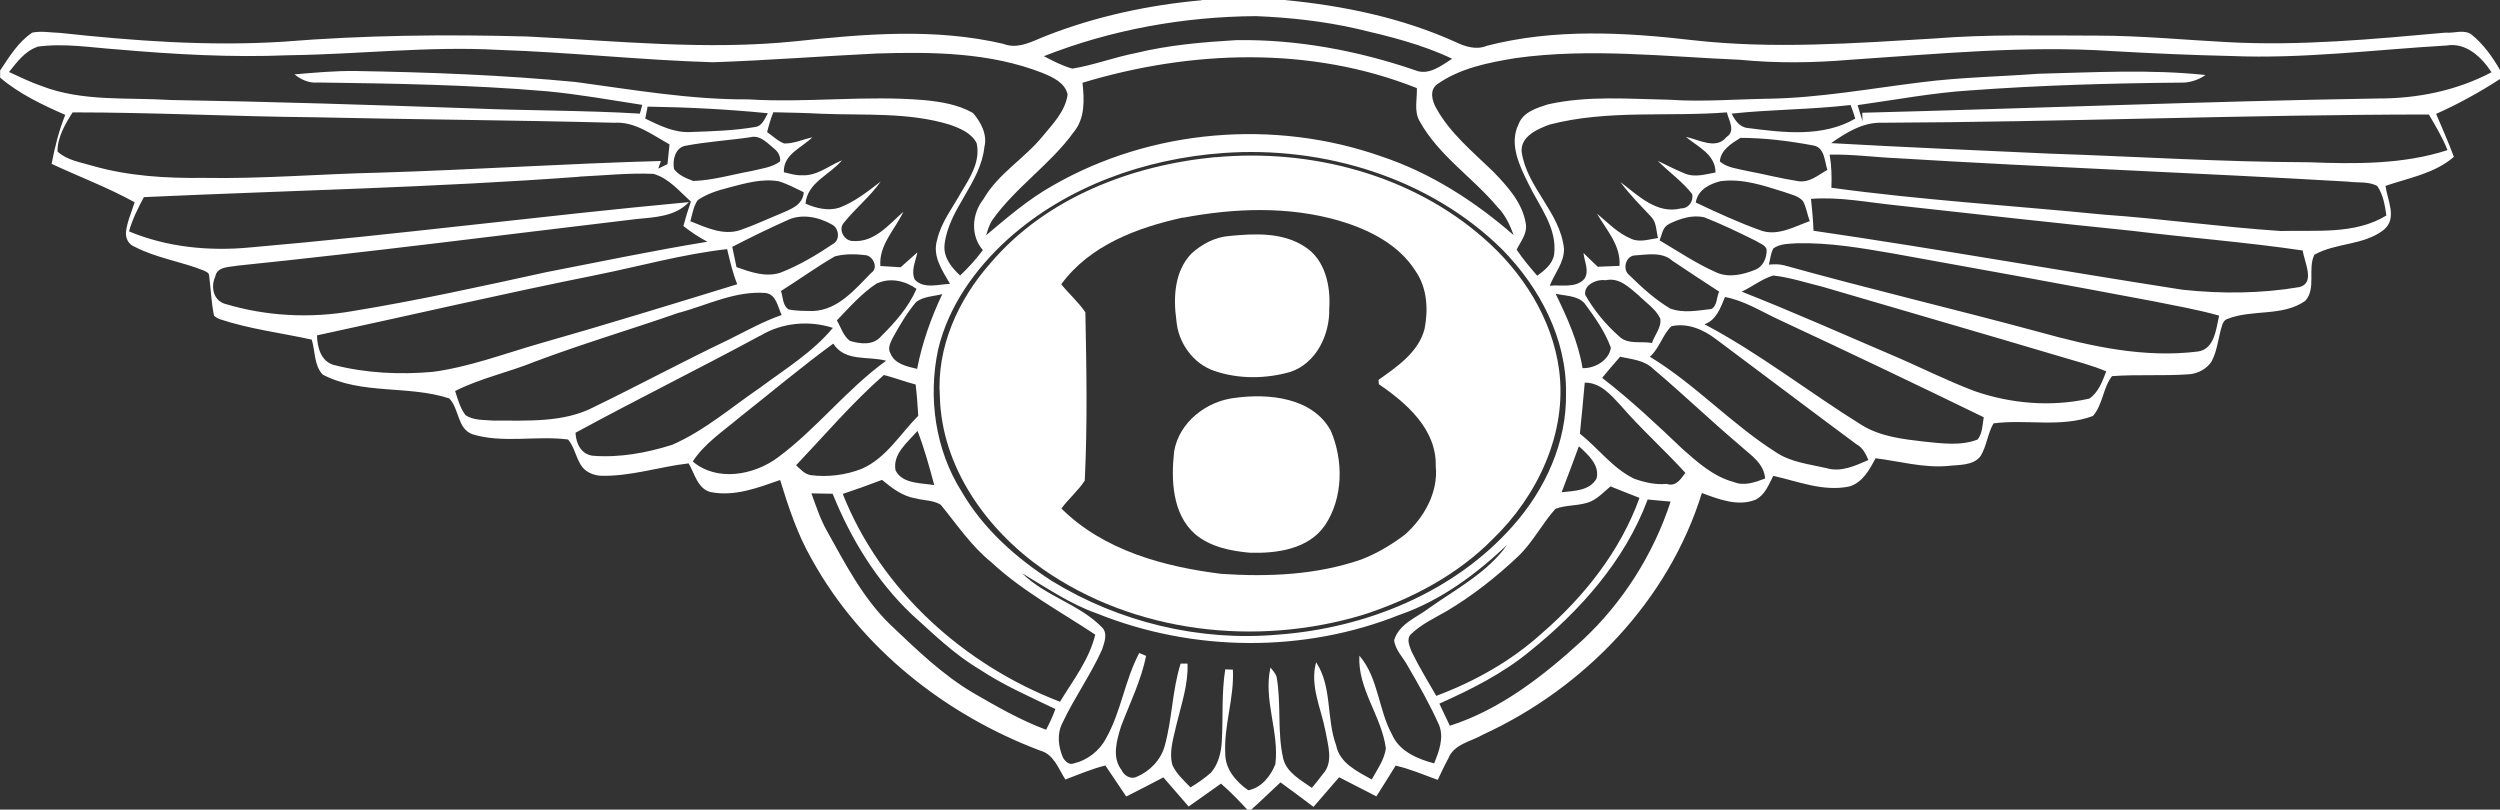
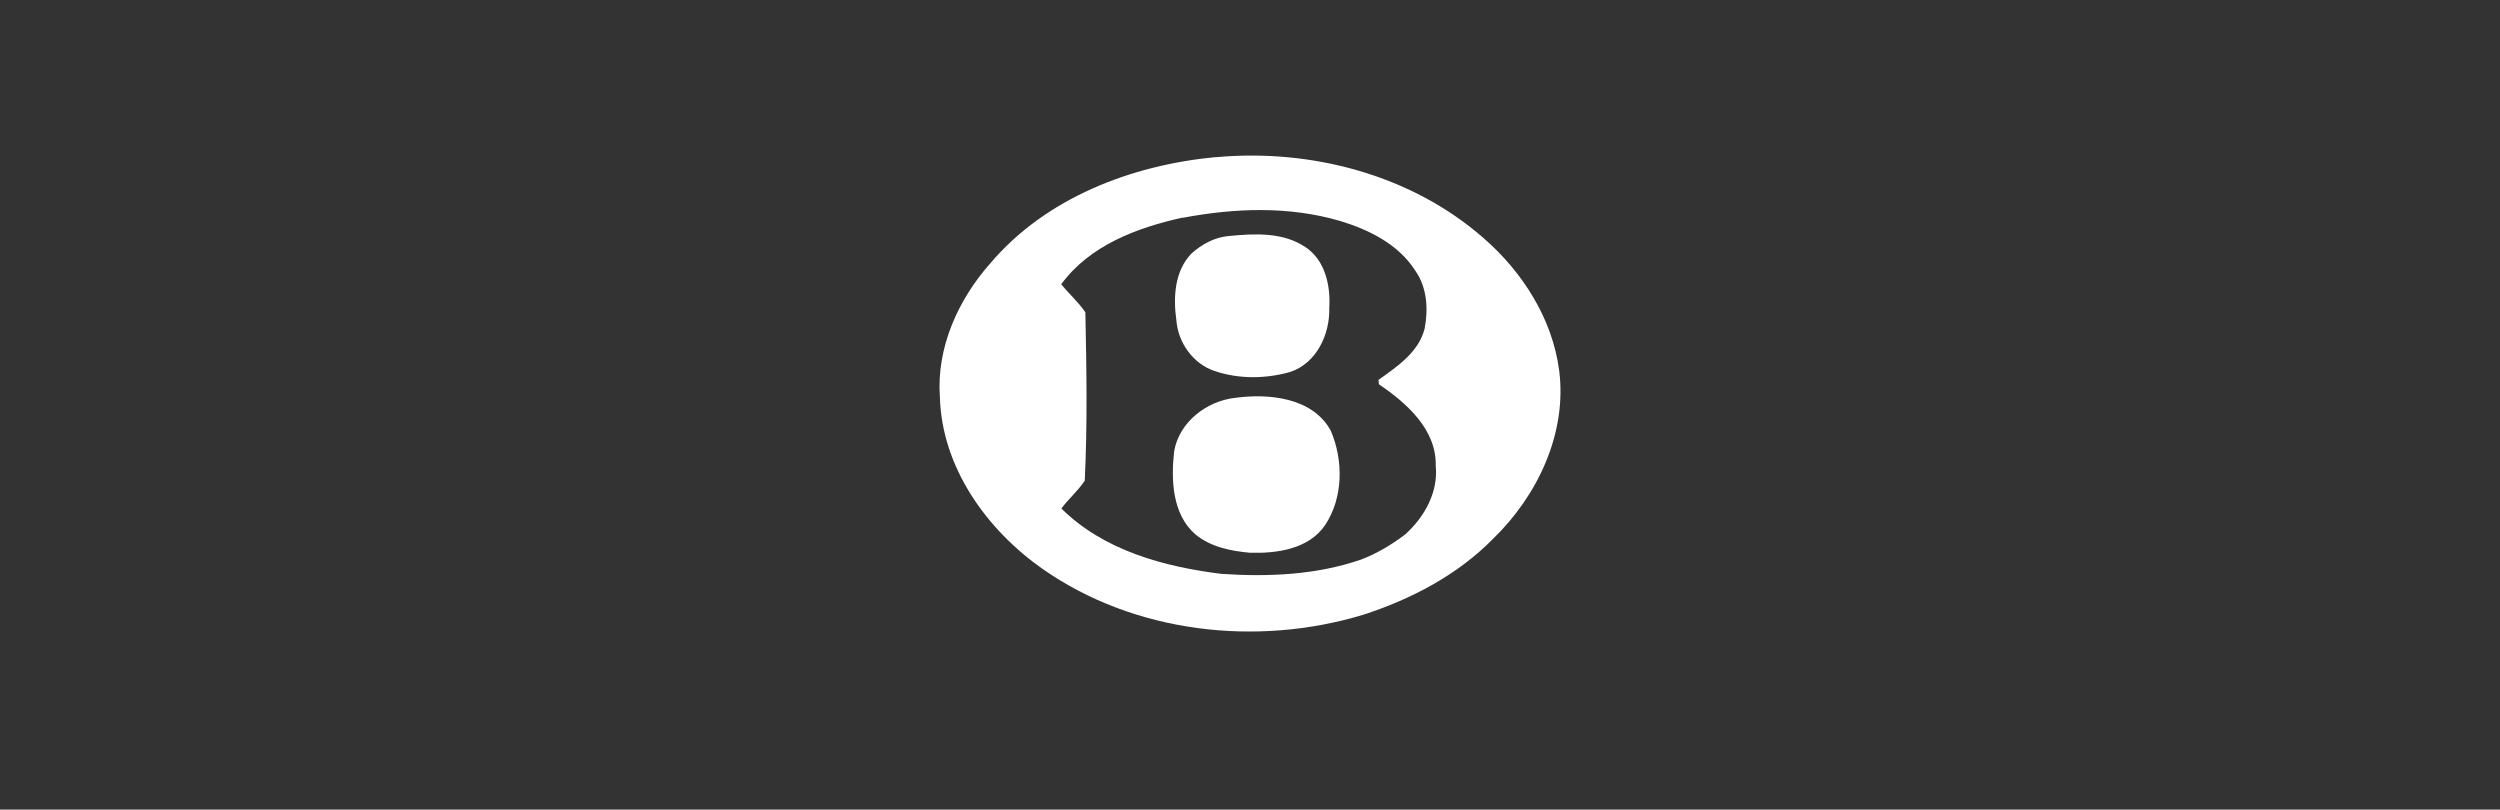
<svg xmlns="http://www.w3.org/2000/svg" id="Layer_1" viewBox="0 0 200 64.77">
  <rect x="0" y="0" width="200" height="64.77" fill="#333333" stroke="none" />
  <defs>
    <style>.cls-1{fill:#fff;stroke-width:0px;}</style>
  </defs>
-   <path class="cls-1" d="M96.13,0h6.64c4.67.45,9.35,1.41,13.65,3.35.79.38,1.68.67,2.54.31,5.39-1.39,11.03-1.08,16.51-.44,6.41.72,12.86.24,19.27-.14,4.33-.35,8.69-.23,13.03-.23,3.48,0,6.94.34,10.41.52,5.83.32,11.66-.24,17.47-.76.67.07,1.48-.29,2.08.16.94.76,1.67,1.78,2.27,2.83v.72c-1.63,1.06-3.34,2-5.11,2.79.48,1.14.99,2.27,1.42,3.44-1.54,1.33-3.6,1.68-5.47,2.32.15,1.15.96,2.58-.12,3.5-1.6,1.28-3.85,1.03-5.57,2.01-.56,1.12.17,2.69-.73,3.69-1.84,1.29-4.28.64-6.29,1.47-.21.09-.31.31-.37.51-.3.94-.36,1.97-.83,2.86-.38.6-1.09.97-1.78,1.03-2.06.15-4.13,0-6.19.15-.73.94-.73,2.29-1.53,3.19-2.55.95-5.32.24-7.95.59-.47.81-.54,1.8-1.03,2.61-.59.8-1.78.69-2.65.8-1.95.16-3.84-.38-5.75-.62-.49.91-1.03,1.94-2.11,2.26-2.09.43-4.08-.41-6.08-.85-.36.7-.66,1.52-1.4,1.9-1.43.58-2.96-.03-4.31-.53-2.66,8.6-9.39,15.59-17.49,19.32-.97.57-2.35.75-2.8,1.93-.31.56-.57,1.13-.84,1.7-1.12-.4-2.21-.88-3.37-1.14-.51.82-1.02,1.65-1.54,2.46-1-.5-1.98-1.03-2.98-1.53-.69.79-1.37,1.58-2.05,2.37-.88-.66-1.75-1.32-2.64-1.96-.79.72-1.55,1.48-2.35,2.19h-.3c-.67-.73-1.36-1.44-2.11-2.09-.86.61-1.73,1.23-2.59,1.83-.68-.78-1.35-1.55-2.02-2.33-.99.52-1.97,1.03-2.97,1.53-.56-.83-1.11-1.65-1.67-2.48-1.1.27-2.14.72-3.2,1.12-.55-.84-.91-2-1.98-2.3-7.59-2.85-14.38-8.19-18.32-15.34-1.14-1.98-1.85-4.15-2.52-6.32-1.77.62-3.64,1.34-5.54.97-1.06-.25-1.29-1.48-1.78-2.3-2.36.27-4.65,1.06-7.05.99-.52-.04-1.05-.24-1.4-.63-.56-.67-.63-1.62-1.2-2.27-2.53-.33-5.18.33-7.65-.42-1.23-.46-1.04-2.07-1.86-2.87-3.27-1.07-6.98-.27-10.11-1.9-.7-.73-.6-1.88-.88-2.8-2.45-.54-4.96-.84-7.34-1.63-.18-.07-.34-.16-.48-.29-.22-1.06-.25-2.14-.39-3.2,0-.23-.24-.31-.41-.4-1.82-.73-3.8-1-5.55-1.91-.49-.18-.74-.69-.69-1.19.09-.82.45-1.58.69-2.37-2.14-1.18-4.43-2.04-6.64-3.07.25-1.33.58-2.66,1.09-3.92-1.84-.81-3.67-1.67-5.21-2.98v-.57c.73-1.09,1.45-2.29,2.57-3.03.72-.15,1.48,0,2.21.02,5.91.64,11.87,1.08,17.82.71,6.51-.53,13.05-.6,19.58-.42,7.15.35,14.33,1.12,21.48.38,5.51-.59,11.15-1.07,16.6.21,1.21.47,2.36-.24,3.46-.66,3.97-1.55,8.17-2.45,12.41-2.83M83.52,4.5c.73.38,1.47.77,2.27.99,1.71-.28,3.34-.91,5.05-1.24,2.64-.65,5.37-.88,8.08-1.04,4.86-.07,9.71.84,14.3,2.41,1.06.45,2.09-.37,2.95-.92-2.4-1.15-5.01-1.79-7.58-2.39-2.66-.61-5.39-.91-8.12-1.02-5.78.04-11.57,1.08-16.95,3.2M2.96,3.76c-.98.34-1.62,1.23-2.24,2,.87.4,1.73.82,2.63,1.13,3.28,1.26,6.86.89,10.29,1.11,8.04.13,16.08.39,24.12.67,4.48.19,8.96.15,13.43.42.06-.23.13-.47.19-.7-2.54-.39-5.07-.85-7.64-1.09-6.09-.52-12.2-.62-18.3-.7-.7.07-1.35-.22-1.88-.65,1.62-.14,3.25-.29,4.88-.27,5.88.1,11.76.32,17.62.88,4.59.62,9.17,1.42,13.81,1.39,4.69.29,9.39-.34,14.07.06,1.33.13,2.72.35,3.9,1.03.64.74,1.16,1.72.91,2.73-.31,2.89-2.88,4.95-3.19,7.83-.09,1.01.56,1.8,1.25,2.44.66-.62,1.27-1.3,1.82-2.03-1.01-1.16-.88-2.91.04-4.07,1.17-2.05,3.29-3.25,4.75-5.05.81-.98,1.81-2,1.99-3.33-.2-.94-1.2-1.39-2-1.72-4.2-1.65-8.82-1.7-13.26-1.56-4.37.21-8.74.55-13.12.7-5.72-.17-11.42-.8-17.15-.99-5.61-.31-11.21.36-16.82.43-4.54.19-9.08-.07-13.59-.46-2.17-.15-4.35-.53-6.52-.22M178.49,4.48c-3.15-.07-6.31-.21-9.46-.39-7.01-.47-14.02.23-21,.69-2.95.25-5.91.29-8.86,0-5.97-.25-11.99-.96-17.94-.13-2.17.36-4.44.8-6.27,2.1-.62.47-.39,1.32-.07,1.89,1.11,2.02,2.93,3.5,4.56,5.08,1.13,1.17,2.34,2.48,2.61,4.15.15.81-.4,1.43-.73,2.1.49.74,1.07,1.42,1.65,2.09.58-.43,1.22-.93,1.35-1.69.27-2.15-1.2-3.87-2.06-5.68-.71-1.42-1.56-3.18-.79-4.74.36-.99,1.45-1.31,2.35-1.6,3.19-.72,6.5-.43,9.75-.37,2.6.18,5.2-.04,7.81-.08,4.17-.06,8.28-.83,12.41-1.33,3.08-.39,6.19-.44,9.28-.67,4.45-.11,8.92-.37,13.36.1-.6.42-1.31.64-2.04.61-5.59.05-11.18.21-16.75.62-3.04.19-6.03.76-9.04,1.18.13.43.25.86.4,1.29-.01-.22-.03-.45-.03-.68,13.74-.35,27.48-.92,41.23-1.14,3.15.01,6.31-.62,9.11-2.1-.78-1.2-2.03-2.4-3.58-2.14-5.74.33-11.48,1.08-17.24.84M86.6,6.63c.14,1.33.22,2.81-.69,3.92-1.88,2.61-4.66,4.42-6.52,7.05-.25.37-.37.8-.5,1.22,1.69-1.42,3.38-2.88,5.32-3.97,7.89-4.54,17.75-5.35,26.32-2.33,3.92,1.31,7.46,3.58,10.56,6.29-.3-.83-.68-1.64-1.31-2.27-1.99-2.37-4.72-4.12-6.23-6.88-.44-.8-.17-1.75-.2-2.61-8.5-3.39-18.09-3.05-26.75-.43M138.53,9.08c.26.54.64,1.1,1.29,1.16,2.86.37,5.99.76,8.6-.75-.11-.37-.23-.73-.37-1.09-3.16.37-6.36.35-9.52.69M51.81,8.52c-.07.32-.13.64-.19.97,1.15.55,2.35,1.16,3.67,1.07,1.71-.06,3.43-.11,5.12-.4.57-.07.77-.67,1.02-1.1-3.19-.32-6.4-.48-9.61-.53M5.81,8.99c-.6.93-1.22,2-1.21,3.13.76.71,1.86.86,2.82,1.15,2.87.82,5.87,1,8.85.96,4.72.09,9.43-.32,14.15-.42,7.49-.23,14.97-.73,22.45-.93-.07.2-.14.41-.21.61.25-.12.49-.24.74-.36l.16-1.58c-1.38-.76-2.75-1.84-4.42-1.73-8.02-.21-16.05-.26-24.07-.44-6.42-.06-12.83-.39-19.25-.39M61.87,8.97c-.21.52-.37,1.06-.5,1.6.45.3.85.72,1.37.91.78.01,1.5-.33,2.25-.5-.85.85-2.35,1.36-2.28,2.8.47.11.94.26,1.42.24,1.22.08,2.16-.76,3.23-1.2-.97,1.17-2.77,1.77-2.92,3.47.85.37,1.8.61,2.72.32,1.23-.47,2.27-1.3,3.3-2.09-.87,1.23-2.06,2.17-2.99,3.35-.42.54.1,1.43.77,1.41,1.71.13,2.88-1.32,4.03-2.34-.67,1.43-1.97,2.65-1.84,4.34.54.04,1.08.07,1.62.1.45-.39.9-.79,1.34-1.19-.14.7-.54,1.51-.2,2.19.73.76,1.88.36,2.81.33-.61-1.08-1.43-2.2-1.03-3.52.32-1.42,1.27-2.61,1.96-3.87.71-1.16,1.52-2.44,1.2-3.87-.42-.82-1.34-1.19-2.16-1.48-3.32-1.01-6.83-.73-10.25-.87-1.28-.07-2.57-.09-3.85-.12M124.01,9.95c-.99.36-2.36.94-2.28,2.18.4,2.87,3.09,4.85,3.39,7.77.02,1.11-.76,1.97-1.14,2.96.89-.1,2.07.22,2.76-.54.44-.62,0-1.41-.06-2.08.37.37.75.73,1.14,1.1.43-.02,1.3-.05,1.74-.07.12-1.64-1.04-2.86-1.8-4.18.87.73,1.68,1.58,2.75,2.02.68.3,1.43.03,2.13-.07-.15-.57-.11-1.24-.54-1.69-.85-.91-1.74-1.79-2.47-2.79,1.4,1.06,2.92,2.61,4.86,2.11.61.01,1.01-.59.88-1.15-.79-1.01-1.85-1.75-2.75-2.65.72.34,1.42.71,2.16,1.01.79.34,1.66.06,2.46-.08,0-1.46-1.43-2.06-2.37-2.85,1.01.2,2.41,1.06,3.24.02.77-.49.19-1.33.04-1.98-4.71.37-9.54-.23-14.16.97M150.55,9.82c-1.52-.05-2.86.79-4.06,1.63,5.82.33,11.65.57,17.48.84,6.9.23,13.79.67,20.7.69,3.72.14,7.55.19,11.13-.97-.39-1-.95-1.92-1.49-2.85-14.59.01-29.17.6-43.76.66M60.09,10.97c-1.76.26-3.55.36-5.3.7-.79.18-1,1.16-.87,1.85.37.51.99.75,1.55.96,1.58-.06,3.11-.52,4.66-.8.76-.2,1.63-.27,2.28-.77.04-.38-.14-.73-.42-.97-.54-.43-1.11-1.12-1.89-.98M139.25,11.02c-.7.43-1.62,1-1.66,1.9.59.51,1.42.57,2.15.75,1.35.25,2.68.6,4.04.81.94.19,1.66-.47,2.41-.89-.23-.7-.21-1.78-1.11-1.95-1.92-.36-3.88-.61-5.84-.61M97.86,12.24c-6.27.45-12.54,2.67-17.25,6.91-2.6,2.36-4.74,5.35-5.56,8.81-.82,3.84-.23,8.04,1.89,11.38,1.72,2.97,4.36,5.31,7.23,7.15,5.37,3.29,11.8,4.84,18.08,4.28,7.01-.52,14.09-3.37,18.8-8.72,2.57-2.89,4.31-6.69,4.23-10.61.06-4.35-2.11-8.44-5.1-11.48-5.8-5.73-14.27-8.3-22.31-7.72M146.37,12.36c.15.88.18,1.77.14,2.66,7.23.99,14.53,1.43,21.79,2.15,4.73.33,9.43,1,14.16,1.31,2.81-.08,5.94.3,8.45-1.24-.12-.82-.25-1.66-.73-2.36-.71-.39-1.58-.24-2.35-.35-12-.7-24.02-1.14-36.02-1.87-1.82-.08-3.63-.33-5.44-.29M46.35,14.14c-11.6.86-23.22,1.1-34.84,1.63-.47.88-.92,1.77-1.19,2.74,3.06,1.28,6.46,1.6,9.74,1.28,11.7-1.01,23.36-2.54,35.05-3.62-1.09,1.17-2.77,1.21-4.25,1.36-10.61,1.26-21.21,2.63-31.84,3.72-.62.12-1.66.05-1.8.88-.38.83-.15,1.91.79,2.18,3.28.99,6.81,1.17,10.18.58,5.21-.85,10.37-1.99,15.53-3.12,4.29-.83,8.56-1.73,12.87-2.43-.68-.36-1.32-.78-1.92-1.26.18-.66.37-1.3.6-1.95-.92-.83-1.76-1.87-2.99-2.22-1.98-.09-3.96.13-5.94.22M58.29,15.01c-.86.22-1.73.49-2.47,1-.35.49-.43,1.12-.59,1.69,1.24.49,2.6,1.15,3.95.72,1.07-.36,2.09-.85,3.13-1.27.83-.38,1.91-.67,1.99-1.77-.66-.32-1.31-.67-2.01-.88-1.36-.23-2.7.17-4,.51M137.7,14.48c-.9.21-1.88.69-2.04,1.72,1.73.82,3.47,1.62,5.27,2.26,1.33.43,2.63-.34,3.85-.77-.2-.52-.27-1.11-.54-1.6-.39-.46-1.06-.55-1.6-.76-1.6-.5-3.25-1.06-4.95-.84M144.88,15.91c.09.85.17,1.7.2,2.55,9.87,1.44,19.68,3.19,29.53,4.72,3.09.33,6.26.31,9.33-.21,1.32-.32.39-2.03.28-2.93-4.52-.67-9.07-1.01-13.6-1.57-6.33-.65-12.65-1.34-18.97-2.05-2.25-.23-4.5-.69-6.77-.51M62.87,17.67c-1.45.65-2.88,1.35-4.29,2.08.11.54.22,1.08.34,1.62,1.11.39,2.31.83,3.5.45,1.52-.59,2.94-1.44,4.29-2.35.51-.33.39-1.23-.14-1.5-1.1-.63-2.53-.92-3.69-.3M133.54,17.92c-.53.21-.58.85-.77,1.31,1.49.88,2.94,1.86,4.53,2.56.98.45,2.13.19,3.09-.2.66-.24.97-.98.94-1.64-.13-.38-.58-.49-.88-.69-1.35-.67-2.71-1.33-4.12-1.88-.96-.21-1.94.11-2.8.53M141.86,19.89c-.21.39-.24.85-.35,1.28.41-.04.83-.05,1.24.06,6.78,1.89,13.63,3.5,20.42,5.34,4.1,1.14,8.39,2.09,12.67,1.55,1.33-.19,1.45-1.83,1.69-2.87-1.73-.49-3.5-.79-5.26-1.15-6.93-1.31-13.87-2.57-20.82-3.82-2.54-.44-5.1-.88-7.69-.82-.63.05-1.37.02-1.9.42M47.61,22.02c-7.44,1.49-14.83,3.21-22.25,4.81.02.95.31,2.09,1.36,2.37,2.57.66,5.27.78,7.9.55,2.91-.39,5.68-1.44,8.49-2.25,5.31-1.51,10.59-3.14,15.87-4.76-.37-.91-.58-1.86-.81-2.81-3.58.4-7.05,1.39-10.57,2.09M66.79,20.51c-1.48.85-2.86,1.86-4.31,2.77.16.47.12,1.15.6,1.47.64.14,1.32.12,1.98.13,2-.09,3.34-1.74,4.64-3.05.58-.39.18-1.27-.39-1.41-.83-.1-1.71-.13-2.52.09M130.71,20.44c-.67.11-.91,1.11-.4,1.54,1.02.99,2.07,1.97,3.3,2.7,1.06.4,2.21.16,3.3.04.48-.26.41-.97.62-1.39-1.25-.8-2.49-1.64-3.73-2.46-.84-.76-2.07-.49-3.09-.43M139.33,23.33c4.05,1.59,8.03,3.37,12.04,5.08,2.21.94,4.35,2.03,6.6,2.88,2.92,1.01,6.14,1.28,9.17.6.74-.49,1.05-1.39,1.36-2.18-1.15-.49-2.36-.79-3.55-1.15-6.38-1.9-12.77-3.74-19.15-5.62-1.31-.32-2.6-.75-3.94-.9-.9.27-1.67.89-2.52,1.29M70.19,22.64c-1.24.8-2.22,1.93-3.24,2.99.32.55.51,1.24,1.04,1.64.83.25,1.88.38,2.5-.37,1.12-1.11,2.2-2.33,2.83-3.79-.88-.64-2.1-.92-3.12-.45M126.82,23.59c.7,1.24,1.63,2.36,2.69,3.3.7.71,1.78.38,2.65.55.2-.64.78-1.25.66-1.96-.38-.79-1.17-1.28-1.76-1.88-.73-.61-1.54-1.43-2.61-1.18-.67-.11-1.77.34-1.63,1.17M54.36,25c-3.84,1.34-7.74,2.49-11.54,3.92-2.11.86-4.37,1.33-6.41,2.36.22.67.4,1.38.84,1.94.65.43,1.49.36,2.25.43,2.69-.02,5.59.19,8.06-1.11,3.6-1.75,7.13-3.65,10.74-5.37,1.39-.69,2.76-1.46,4.23-1.97-.31-.64-.42-1.64-1.27-1.76-2.41-.19-4.62.94-6.89,1.57M73.29,24.16c-.74.88-1.32,1.87-1.87,2.87-.19.38-.43.84-.18,1.25.34.85,1.34,1.04,2.13,1.23.4-2.08,1.11-4.07,2.01-5.98-.7.18-1.5.18-2.09.63M124.45,23.5c.92,1.9,1.81,3.84,2.15,5.95.98.04,2.12-.62,2.27-1.63-.47-1.3-1.29-2.45-2.11-3.56-.58-.63-1.53-.58-2.31-.76M138,23.76c-.36.86-.68,1.84-1.64,2.18,4.41,2.33,8.34,5.43,12.57,8.06,1.5.93,3.29,1.13,5.01,1.33,1.41.14,2.92.36,4.27-.17.4-.5.38-1.19.49-1.78-5.47-2.66-10.96-5.28-16.48-7.85-1.38-.65-2.71-1.49-4.23-1.77M60.82,26.85c-4.9,2.65-9.89,5.11-14.78,7.77.04.85.44,1.72,1.38,1.84,2.14.17,4.3-.23,6.34-.87,2.6-1.13,4.76-3.02,7.08-4.6,2-1.49,4.18-2.82,5.79-4.76-1.91-.62-4.08-.42-5.81.63M133.71,26.1c-.72.7-.95,1.76-1.72,2.44,3.61,2.19,6.49,5.35,10.04,7.61,1.2.83,2.7.98,4.09,1.3,1.16.35,2.3-.19,3.35-.65-.21-.5-.46-1-.97-1.27-3.75-2.78-7.47-5.6-11.21-8.39-1.02-.78-2.28-1.33-3.59-1.04M59.15,33.4c-1.3,1.1-2.79,2.07-3.73,3.52,1.93,1.64,4.88,1.1,6.79-.31,3.13-2.31,5.52-5.47,8.68-7.75-1.45-.4-3.28.11-4.23-1.37-2.57,1.88-5.01,3.94-7.51,5.91M129.61,28.54c-.49.55-.97,1.12-1.44,1.69,2.26,1.74,4.34,3.7,6.4,5.66,1.23,1.09,2.5,2.24,4.13,2.67.83.35,1.72.02,2.51-.28-.09-1.23-1.17-1.88-1.98-2.62-2.37-2-4.6-4.15-6.97-6.15-.71-.7-1.73-.77-2.65-.97M70.71,30c-2.53,2.22-4.71,4.78-7.02,7.22.34.32.67.7,1.15.79,1.38.18,2.81,0,4.11-.51,1.95-.86,3.06-2.78,4.51-4.24-.05-.84-.11-1.67-.21-2.5-.85-.22-1.68-.54-2.53-.76M126.78,30.61c-.12,1.36-.25,2.72-.39,4.08,1.48,1.17,2.62,2.78,4.35,3.61.82.29,1.71.5,2.59.41.75.26,1.14-.4,1.5-.88-1.68-1.85-3.55-3.51-5.18-5.4-.78-.84-1.61-1.83-2.87-1.82M71.66,37.66c.56,1.07,2.08.97,3.08,1.15-.39-1.46-.79-2.93-1.34-4.34-.78.91-2.03,1.85-1.75,3.19M126.31,35.7c-.45,1.23-.91,2.46-1.38,3.68.97-.11,2.24-.11,2.79-1.09.29-1.07-.69-1.94-1.41-2.59M67.42,39.51c3.05,7.71,9.7,13.68,17.38,16.63,1.05-1.73,2.34-3.37,2.82-5.37-2.81-1.86-5.8-3.46-8.29-5.77-1.62-1.3-2.77-3.03-4.07-4.62-.6-.38-1.38-.33-2.04-.52-1.03-.16-1.88-.83-2.66-1.47-1.04.4-2.08.77-3.13,1.12M128.84,38.91c-.49.42-.94.89-1.52,1.18-.91.42-1.97.26-2.89.62-1.07,1.2-1.81,2.68-2.98,3.8-1.75,1.65-3.65,3.15-5.72,4.38-.99.57-2.06,1.06-2.88,1.87-.35.39-.08.95.08,1.37.59,1.22,1.3,2.36,1.97,3.54,3.07-1.15,6-2.79,8.44-5,3.39-2.93,6.29-6.59,7.82-10.84-.78-.3-1.55-.61-2.32-.92M64.92,39.49c.37,1.02.71,2.06,1.25,3.01,1.46,2.62,2.86,5.34,5.03,7.45,2.09,1.98,4.17,4.02,6.67,5.49,1.88,1.09,3.78,2.18,5.82,2.94.28-.54.54-1.09.74-1.66-2.06-.99-4.17-1.91-6.08-3.18-2.01-1.19-3.68-2.83-5.41-4.39-2.82-2.67-4.88-6.06-6.33-9.65-.42,0-1.27-.02-1.7-.03M131.81,39.97c-1.82,4.88-5.4,8.89-9.41,12.12-2.17,1.79-4.7,3.06-7.25,4.2.27.6.56,1.18.84,1.77,4.05-1.3,7.5-4,10.6-6.84,3.24-3.02,5.68-6.88,7.06-11.09-.62-.06-1.23-.11-1.84-.17M112.03,49.16c-7.71,3.1-16.6,3.01-24.29-.09-2.15-.75-4.03-2.06-5.97-3.21,1.87,1.85,4.58,2.46,6.41,4.35.46.48.16,1.22-.02,1.77-.91,2.02-2.22,3.84-3.16,5.85-.46.86-.34,1.91.04,2.78.17.29.47.6.84.47,1.09-.25,2.07-1,2.59-1.99,1.22-2.15,1.51-4.67,2.67-6.85.18.08.37.15.55.23-.4,1.96-1.29,3.76-2,5.62-.35,1.12-.76,2.5.04,3.52.18.43.72.75,1.17.55,1.07-.44,1.95-1.34,2.27-2.46.61-2.17.6-4.46,1.28-6.61.14,0,.42,0,.55,0,.07,1.67-.5,3.27-.88,4.87-.23,1.06-.62,2.15-.33,3.24.32.71.92,1.24,1.45,1.79.58-.35,1.13-.73,1.64-1.18.58-.68.81-1.58.86-2.45.12-1.93-.03-3.89.28-5.81.15,0,.46.01.61.02.12,2.27-.73,4.46-.61,6.73,0,1.25.88,2.25,1.84,2.92,1.04-.18,1.81-1.15,2.17-2.09.32-2.6-.98-5.14-.39-7.73.17.22.37.44.48.71.4,2.18.04,4.43.54,6.59.28,1.12,1.42,1.71,2.29,2.33.3-.36.6-.73.88-1.11.88-.95.39-2.35.2-3.47-.35-1.8-1.26-3.61-.74-5.47,1.29,1.95.81,4.51,1.6,6.64.28,1.44,1.7,2.09,2.85,2.74.43-.79,1-1.57,1.13-2.48-.33-2.58-2.27-4.76-2.12-7.43,1.54,1.8,1.51,4.32,2.62,6.33.58,1.33,2.04,1.94,3.36,2.29.39-.96.8-2.03.4-3.06-.73-1.64-1.62-3.2-2.52-4.75-.36-.67-.99-1.26-1.08-2.05.41-1.33,1.82-1.81,2.82-2.58,2.18-1.54,4.64-2.82,6.22-5.04-2.48,2.35-5.3,4.44-8.55,5.58h0Z" />
  <path class="cls-1" d="M97.23,12.58c7.61-.71,15.66,1.38,21.47,6.48,3.1,2.7,5.48,6.42,6.03,10.55.66,5.04-1.73,10.06-5.3,13.51-2.85,2.89-6.54,4.82-10.37,6.06-8.52,2.58-18.3,1.48-25.66-3.67-4.48-3.15-8.06-8.13-8.21-13.76-.28-3.94,1.46-7.78,4.03-10.68,4.45-5.25,11.3-7.86,18.01-8.5M94.65,17.4c-3.65.8-7.46,2.21-9.75,5.34.61.77,1.38,1.42,1.93,2.25.09,4.48.17,8.98-.05,13.46-.53.81-1.29,1.45-1.87,2.23,3.39,3.36,8.21,4.66,12.81,5.23,3.75.25,7.6.09,11.18-1.15,1.27-.49,2.44-1.19,3.52-2.01,1.52-1.37,2.65-3.36,2.44-5.47.07-2.93-2.33-5.03-4.55-6.54,0-.09-.03-.26-.03-.35,1.49-1.06,3.22-2.22,3.69-4.1.3-1.55.2-3.28-.73-4.61-1.35-2.14-3.74-3.32-6.09-4.02-4.06-1.18-8.39-1.02-12.51-.24h0Z" />
  <path class="cls-1" d="M98.33,18.88c2.04-.2,4.3-.32,6.09.88,1.59,1.03,2.04,3.11,1.92,4.89.06,2.1-1.02,4.41-3.13,5.11-1.96.55-4.1.58-6.04-.08-1.72-.57-2.93-2.27-3.06-4.06-.26-1.83-.15-3.94,1.21-5.34.83-.75,1.87-1.31,3.01-1.4h0ZM98.8,31.83c2.69-.37,6.2-.04,7.66,2.62,1.02,2.38,1.01,5.37-.46,7.57-1.32,1.92-3.85,2.26-6,2.2-1.54-.14-3.15-.46-4.37-1.47-1.86-1.62-1.95-4.37-1.7-6.63.39-2.34,2.58-4.03,4.86-4.29h0Z" />
</svg>